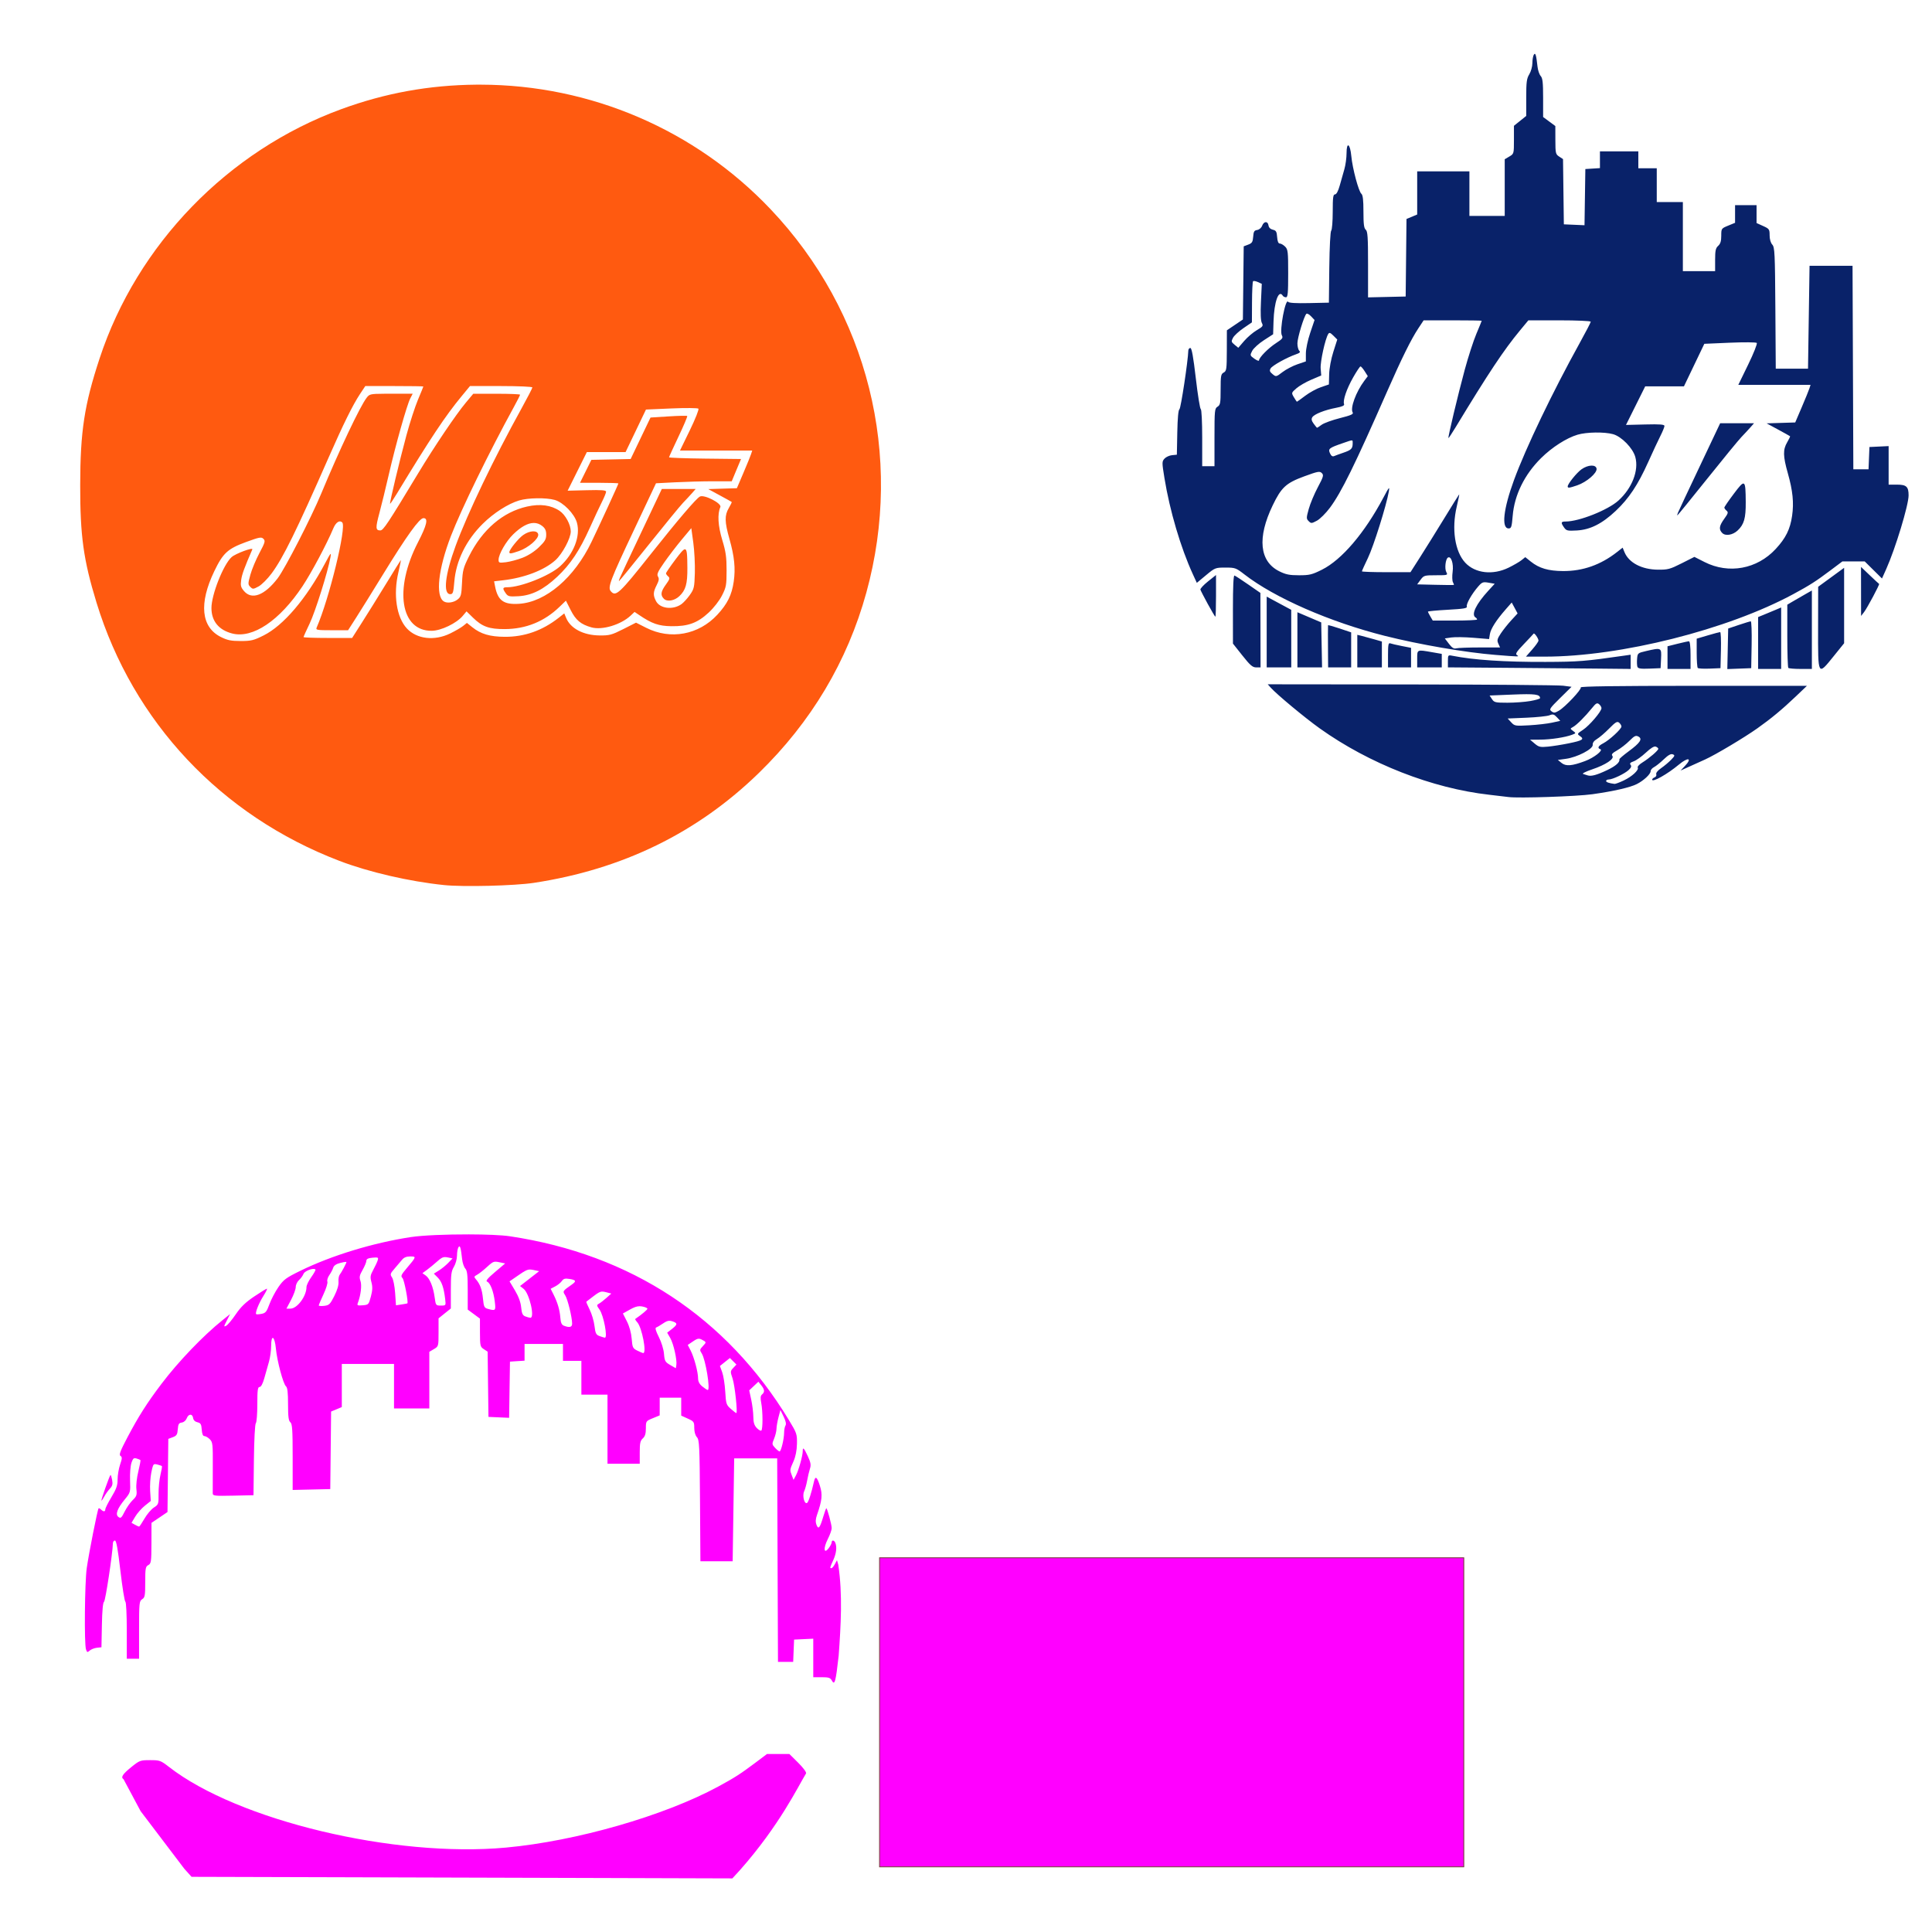
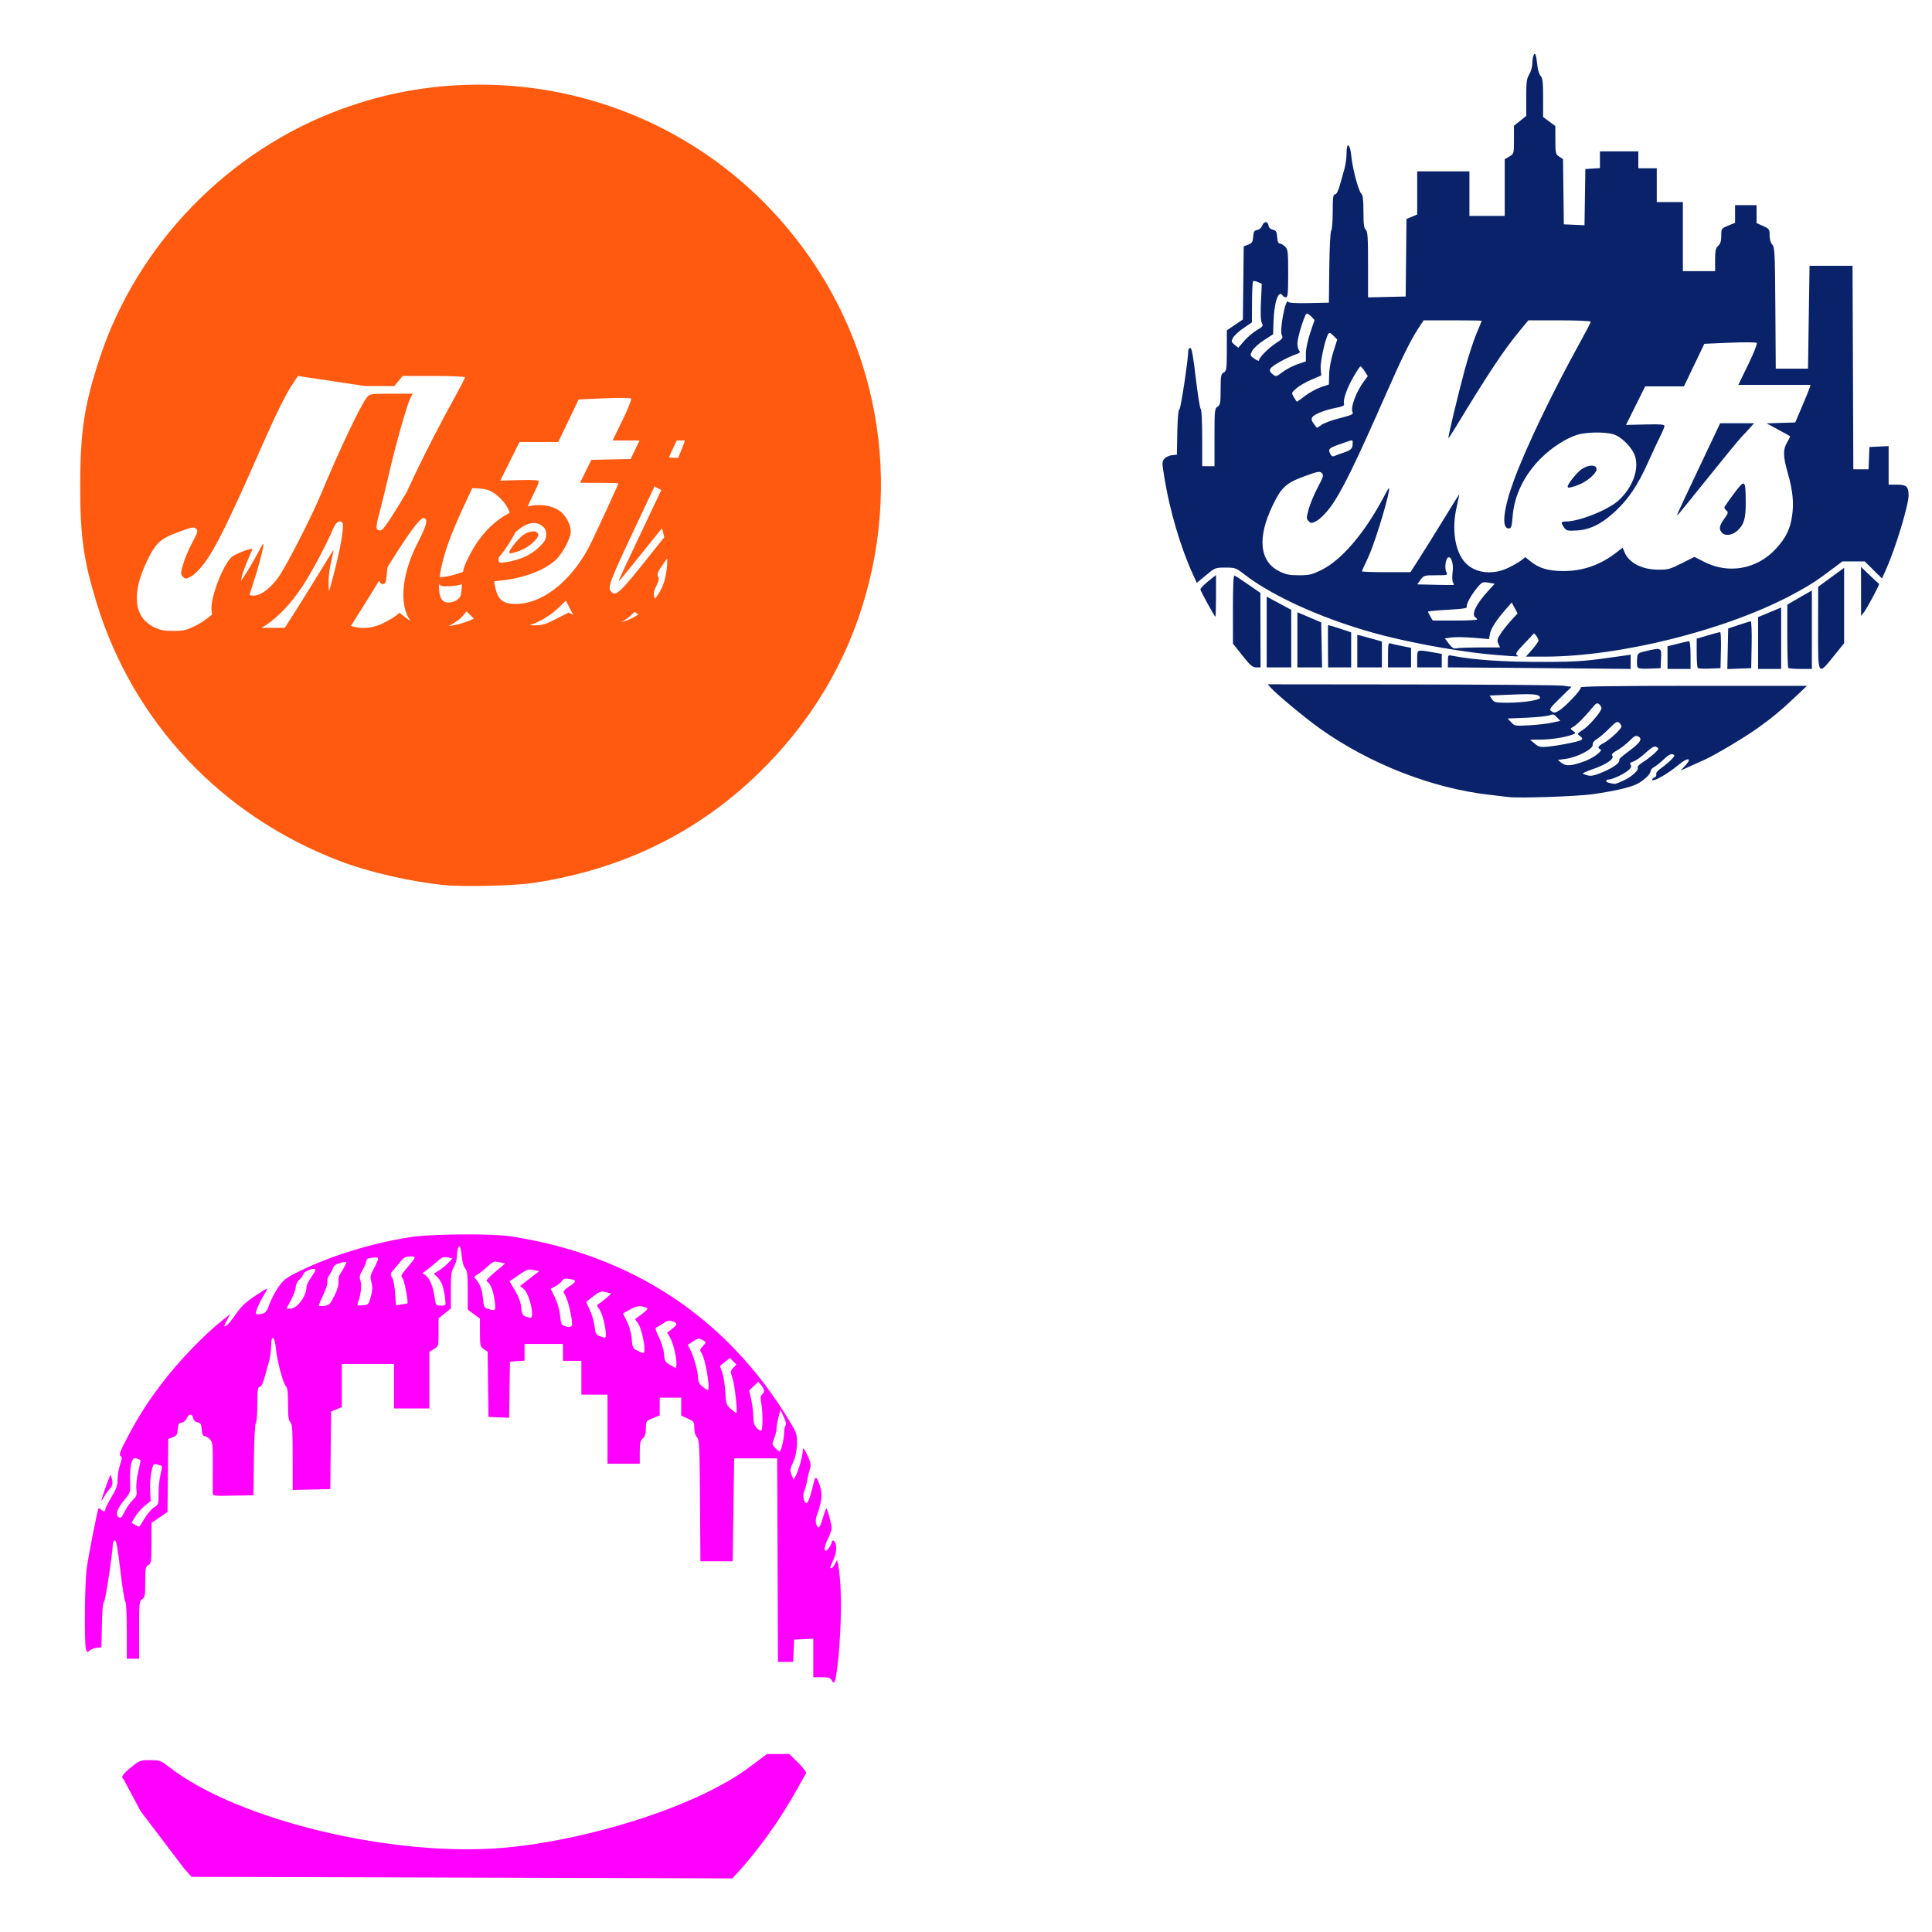
<svg xmlns="http://www.w3.org/2000/svg" xmlns:ns1="http://www.inkscape.org/namespaces/inkscape" xmlns:ns2="http://sodipodi.sourceforge.net/DTD/sodipodi-0.dtd" width="1080" height="1080" id="svg2" version="1.1" ns1:version="0.47 r22583" ns2:docname="New document 1">
  <defs id="defs4">
    <ns1:perspective ns2:type="inkscape:persp3d" ns1:vp_x="0 : 526.18109 : 1" ns1:vp_y="0 : 1000 : 0" ns1:vp_z="744.09448 : 526.18109 : 1" ns1:persp3d-origin="372.04724 : 350.78739 : 1" id="perspective10" />
    <ns1:perspective id="perspective2820" ns1:persp3d-origin="0.5 : 0.33333333 : 1" ns1:vp_z="1 : 0.5 : 1" ns1:vp_y="0 : 1000 : 0" ns1:vp_x="0 : 0.5 : 1" ns2:type="inkscape:persp3d" />
  </defs>
  <ns2:namedview id="base" pagecolor="#ffffff" bordercolor="#666666" borderopacity="1.0" ns1:pageopacity="0.0" ns1:pageshadow="2" ns1:zoom="0.32081697" ns1:cx="647.17148" ns1:cy="497.6748" ns1:document-units="in" ns1:current-layer="layer1" showgrid="false" units="in" ns1:showpageshadow="false" borderlayer="false" ns1:window-width="1280" ns1:window-height="747" ns1:window-x="-4" ns1:window-y="-4" ns1:window-maximized="1" />
  <g ns1:label="Layer 1" ns1:groupmode="layer" id="layer1" transform="translate(0,27.64)">
-     <rect style="color:#000000;fill:#ff00ff;fill-opacity:1;fill-rule:nonzero;stroke:#734033;stroke-width:0.453;stroke-linecap:butt;stroke-linejoin:miter;stroke-miterlimit:4;stroke-opacity:1;stroke-dasharray:none;stroke-dashoffset:0;marker:none;visibility:visible;display:inline;overflow:visible;enable-background:accumulate" id="rect3161" width="326.594" height="172.785" x="491.671" y="843.16" />
-     <path style="fill:#ff5a10;fill-opacity:1" d="M 266.289,19.687 C 239.921,19.912 215.334,24.375 190.728,33.394 127.437,56.594 76.659,108.976 55.678,172.72 c -8.543,25.958 -10.804,40.766 -10.847,70.817 -0.041,28.437 1.814,41.795 9.119,65.677 20.412,66.725 69.647,119.087 135.758,144.367 16.518,6.316 39.01,11.513 58.526,13.538 10.738,1.114 39.397,0.403 50.228,-1.246 49.514,-7.541 91.309,-27.936 125.661,-61.344 29.357,-28.55 49.596,-62.492 60.168,-100.894 C 505.337,227.197 485.192,146.646 430.694,89.244 388.611,44.918 330.147,19.798 268.838,19.687 c -0.854,-0.001 -1.698,-0.007 -2.549,0 z m -62.094,168.483 16.228,0 c 8.925,0 16.228,0.108 16.228,0.241 0,0.132 -1.343,3.436 -2.988,7.335 -1.644,3.899 -4.572,12.922 -6.5,20.051 -3.801,14.061 -9.478,37.833 -9.119,38.191 0.122,0.122 1.915,-2.571 3.979,-5.976 18.477,-30.476 26.959,-43.221 36.039,-54.193 l 4.659,-5.65 17.446,0 c 9.615,0 17.432,0.343 17.432,0.765 0,0.42 -2.744,5.739 -6.103,11.81 -15.259,27.575 -30.183,58.695 -36.789,76.708 -5.94,16.198 -7.15,27.047 -3.002,27.047 1.485,0 1.752,-0.816 2.266,-7.009 0.97,-11.693 6.573,-23.097 15.888,-32.329 6.075,-6.02 14.2,-11.222 20.377,-13.056 5.02,-1.491 14.969,-1.638 19.811,-0.297 4.794,1.327 11.105,7.784 12.476,12.773 2.058,7.492 -1.811,17.446 -9.459,24.356 -5.876,5.309 -21.975,11.697 -29.468,11.697 -2.674,0 -2.833,0.577 -0.906,3.328 1.273,1.818 1.916,1.979 7.109,1.685 7.509,-0.424 14.097,-3.735 21.737,-10.918 7.367,-6.927 12.459,-14.582 18.196,-27.358 2.491,-5.547 5.562,-12.108 6.811,-14.571 1.249,-2.463 2.266,-4.973 2.266,-5.579 0,-0.852 -2.432,-1.04 -10.748,-0.836 l -10.748,0.269 5.367,-10.79 5.367,-10.776 10.833,0 10.819,0 5.707,-11.895 5.693,-11.895 14.288,-0.623 c 7.858,-0.339 14.62,-0.277 15.024,0.127 0.408,0.408 -1.72,5.779 -4.786,12.079 l -5.523,11.343 20.193,0 20.193,0 -0.623,1.94 c -0.337,1.061 -2.258,5.784 -4.277,10.507 l -3.668,8.596 -8.001,0.241 -7.987,0.255 6.415,3.484 c 3.534,1.914 6.547,3.578 6.684,3.71 0.137,0.132 -0.601,1.671 -1.628,3.413 -2.409,4.083 -2.337,7.715 0.354,17.219 2.788,9.849 3.465,16.535 2.407,23.861 -1.085,7.514 -3.523,12.446 -9.162,18.536 -10.431,11.267 -26.224,14.17 -39.777,7.307 l -5.678,-2.875 -7.137,3.611 c -6.492,3.276 -7.716,3.601 -13.311,3.54 -8.956,-0.097 -16.165,-3.882 -18.593,-9.743 l -1.076,-2.577 -3.115,2.45 c -9.112,7.167 -19.122,10.695 -30.162,10.635 -8.247,-0.045 -13.389,-1.56 -18.083,-5.324 l -3.059,-2.45 -2.096,1.685 c -1.151,0.926 -4.403,2.82 -7.236,4.206 -8.803,4.305 -18.666,3.173 -24.215,-2.775 -5.809,-6.228 -7.72,-18.926 -4.744,-31.437 0.931,-3.911 1.518,-6.956 1.317,-6.755 -0.201,0.201 -3.99,6.3 -8.426,13.552 -4.436,7.251 -10.481,16.949 -13.424,21.552 l -5.339,8.383 -13.58,0 c -7.466,0 -13.58,-0.218 -13.58,-0.481 0,-0.264 1.522,-3.652 3.384,-7.519 3.152,-6.547 10.297,-29.271 11.654,-37.072 0.533,-3.066 0.213,-2.705 -3.045,3.427 -10.483,19.73 -23.244,34.701 -34.297,40.23 -5.564,2.784 -6.986,3.13 -12.844,3.13 -5.367,0 -7.398,-0.42 -11.045,-2.237 -11.077,-5.52 -12.398,-18.729 -3.682,-36.832 4.859,-10.092 7.461,-12.492 17.63,-16.228 7.616,-2.798 8.668,-2.986 9.827,-1.827 1.16,1.16 0.915,2.008 -2.252,7.958 -1.951,3.666 -4.218,9.095 -5.041,12.065 -1.403,5.061 -1.397,5.499 -0.043,6.854 1.355,1.355 1.644,1.333 4.602,-0.255 1.736,-0.931 5.012,-4.21 7.293,-7.279 6.411,-8.628 13.79,-23.623 32.074,-65.238 7.956,-18.109 13.307,-28.947 17.304,-34.991 l 2.988,-4.503 z m 10.592,4.291 c -7.99,0.034 -8.295,0.296 -9.799,2.209 -3.613,4.593 -15.448,29.563 -25.418,53.598 -5.554,13.39 -20.276,42.019 -24.328,47.325 -7.294,9.551 -14.43,12.295 -18.805,7.208 -1.811,-2.105 -2.053,-3.048 -1.614,-6.245 0.429,-3.134 1.816,-6.93 6.231,-17.078 0.598,-1.375 -9.421,2.348 -11.583,4.305 -4.631,4.191 -11.314,21.117 -11.272,28.562 0.041,7.238 4.102,12.196 11.569,14.132 11.466,2.973 26.534,-7.139 39.338,-26.424 5.022,-7.564 13.602,-23.67 17.191,-32.272 1.442,-3.456 3.539,-4.859 5.027,-3.37 2.504,2.504 -7.256,42.581 -14.302,58.752 -0.6,1.377 0.109,1.501 8.454,1.501 l 9.105,0 4.531,-7.08 c 2.494,-3.895 9.293,-14.826 15.109,-24.3 13.131,-21.385 20.242,-31.281 22.487,-31.281 2.83,0 1.968,3.767 -3.087,13.566 -13.484,26.135 -9.763,49.66 7.803,49.406 5.2,-0.075 13.776,-4.206 17.219,-8.298 l 2.152,-2.563 3.597,3.526 c 5.139,5.031 9.024,6.423 17.757,6.386 11.863,-0.05 22.131,-4.225 30.615,-12.433 l 3.583,-3.455 2.676,5.282 c 2.846,5.639 5.667,7.992 11.626,9.658 5.984,1.673 16.499,-1.499 21.921,-6.613 l 2.152,-2.039 2.563,1.728 c 7.126,4.835 10.925,6.157 17.984,6.259 9.357,0.135 14.605,-1.775 20.887,-7.604 2.865,-2.658 5.953,-6.628 7.448,-9.573 2.354,-4.633 2.559,-5.749 2.563,-14.047 0.005,-7.437 -0.422,-10.403 -2.421,-16.993 -2.392,-7.886 -2.777,-14.59 -1.062,-18.366 0.934,-2.056 -9.025,-7.184 -11.442,-5.891 -2.099,1.123 -12.302,13.073 -27.16,31.805 -18.031,22.731 -19.872,24.449 -22.699,21.043 -1.75,-2.109 -0.204,-6.168 12.971,-34.085 l 12.348,-26.183 10.734,-0.552 c 5.902,-0.306 15.432,-0.565 21.17,-0.566 l 10.436,0 2.591,-6.231 2.606,-6.216 -20.122,-0.227 c -11.063,-0.127 -20.108,-0.455 -20.108,-0.722 0,-0.267 2.374,-5.481 5.282,-11.583 2.907,-6.103 5.101,-11.283 4.871,-11.513 -0.23,-0.23 -4.95,-0.125 -10.479,0.227 l -10.04,0.637 -5.551,11.583 -5.551,11.598 -10.989,0.241 -10.975,0.227 -3.172,6.415 -3.172,6.415 10.72,0 c 5.898,0 10.72,0.171 10.72,0.368 0,0.462 -10.192,22.641 -15.024,32.697 -9.625,20.028 -25.547,33.621 -40.499,34.58 -8.634,0.554 -11.904,-1.835 -13.424,-9.842 l -0.524,-2.733 4.914,-0.566 c 11.937,-1.351 23.176,-5.649 29.369,-11.244 3.901,-3.524 8.581,-12.293 8.581,-16.072 0,-3.779 -2.99,-9.303 -6.217,-11.484 -4.802,-3.246 -10.889,-4.058 -18.182,-2.436 -13.525,3.009 -25.01,12.836 -32.47,27.783 -3.206,6.423 -3.591,7.903 -3.922,14.826 -0.333,6.971 -0.581,7.852 -2.535,9.389 -2.187,1.72 -5.803,2.215 -7.661,1.034 -4.764,-3.029 -3.09,-18.245 4.036,-36.676 5.775,-14.936 21.36,-46.866 35.26,-72.219 1.844,-3.363 3.356,-6.359 3.356,-6.655 0,-0.296 -5.884,-0.531 -13.084,-0.524 l -13.099,0.014 -4.121,4.928 c -5.548,6.62 -17.598,24.481 -26.778,39.692 -16.808,27.851 -19.4,31.762 -21.043,31.762 -2.68,0 -2.764,-1.382 -0.538,-9.658 1.175,-4.369 3.562,-14.125 5.296,-21.68 3.751,-16.345 10.093,-38.82 11.98,-42.468 l 1.345,-2.606 -11.98,0 c -1.481,0 -2.781,-0.005 -3.923,0 z m 155.172,53.23 -8.638,18.239 c -10.39,21.92 -14.078,29.76 -14.939,31.762 -0.355,0.826 -0.509,1.501 -0.34,1.501 0.17,0 7.645,-9.163 16.61,-20.377 8.965,-11.214 17.596,-21.741 19.188,-23.393 1.592,-1.653 3.84,-4.068 4.985,-5.367 l 2.067,-2.365 -9.459,0 -9.473,0 z m -71.639,19.004 c 1.728,-0.019 3.313,0.532 4.744,1.657 1.698,1.335 2.266,2.559 2.266,4.885 0,2.575 -0.687,3.769 -4.078,7.038 -2.54,2.448 -6.032,4.676 -9.233,5.905 -2.83,1.087 -6.99,2.195 -9.233,2.464 -3.763,0.451 -4.078,0.348 -4.078,-1.374 0,-3.08 4.179,-10.338 8.185,-14.231 4.308,-4.187 8.128,-6.307 11.428,-6.344 z m 88.122,2.889 1.119,8.157 c 0.614,4.485 1.003,12.079 0.864,16.879 -0.235,8.117 -0.437,8.979 -2.832,12.362 -1.417,2.001 -3.535,4.317 -4.715,5.14 -4.786,3.336 -11.993,2.45 -14.161,-1.742 -1.709,-3.304 -1.641,-4.994 0.368,-8.935 1.288,-2.526 1.464,-3.621 0.736,-4.786 -0.775,-1.241 -0.161,-2.651 3.469,-7.859 2.431,-3.488 6.834,-9.232 9.785,-12.773 l 5.367,-6.443 z m -88.546,1.798 c -1.606,0.065 -3.623,0.77 -5.466,2.082 -2.67,1.901 -7.703,8.147 -7.703,9.558 0,1.019 0.841,0.919 5.324,-0.609 5.232,-1.783 11.163,-6.875 10.819,-9.289 -0.176,-1.231 -1.367,-1.806 -2.974,-1.742 z m 84.978,10.026 c -0.937,0.039 -2.536,2.063 -5.282,5.707 -2.92,3.876 -5.296,7.361 -5.296,7.746 0,0.385 0.548,1.16 1.232,1.728 1.063,0.882 0.876,1.544 -1.289,4.531 -2.88,3.976 -3.152,5.925 -1.105,7.972 1.798,1.798 5.87,1.117 8.581,-1.43 3.613,-3.394 4.596,-6.85 4.531,-15.888 -0.051,-7.198 -0.169,-10.415 -1.374,-10.366 z" id="path2920" />
+     <path style="fill:#ff5a10;fill-opacity:1" d="M 266.289,19.687 C 239.921,19.912 215.334,24.375 190.728,33.394 127.437,56.594 76.659,108.976 55.678,172.72 c -8.543,25.958 -10.804,40.766 -10.847,70.817 -0.041,28.437 1.814,41.795 9.119,65.677 20.412,66.725 69.647,119.087 135.758,144.367 16.518,6.316 39.01,11.513 58.526,13.538 10.738,1.114 39.397,0.403 50.228,-1.246 49.514,-7.541 91.309,-27.936 125.661,-61.344 29.357,-28.55 49.596,-62.492 60.168,-100.894 C 505.337,227.197 485.192,146.646 430.694,89.244 388.611,44.918 330.147,19.798 268.838,19.687 c -0.854,-0.001 -1.698,-0.007 -2.549,0 z m -62.094,168.483 16.228,0 l 4.659,-5.65 17.446,0 c 9.615,0 17.432,0.343 17.432,0.765 0,0.42 -2.744,5.739 -6.103,11.81 -15.259,27.575 -30.183,58.695 -36.789,76.708 -5.94,16.198 -7.15,27.047 -3.002,27.047 1.485,0 1.752,-0.816 2.266,-7.009 0.97,-11.693 6.573,-23.097 15.888,-32.329 6.075,-6.02 14.2,-11.222 20.377,-13.056 5.02,-1.491 14.969,-1.638 19.811,-0.297 4.794,1.327 11.105,7.784 12.476,12.773 2.058,7.492 -1.811,17.446 -9.459,24.356 -5.876,5.309 -21.975,11.697 -29.468,11.697 -2.674,0 -2.833,0.577 -0.906,3.328 1.273,1.818 1.916,1.979 7.109,1.685 7.509,-0.424 14.097,-3.735 21.737,-10.918 7.367,-6.927 12.459,-14.582 18.196,-27.358 2.491,-5.547 5.562,-12.108 6.811,-14.571 1.249,-2.463 2.266,-4.973 2.266,-5.579 0,-0.852 -2.432,-1.04 -10.748,-0.836 l -10.748,0.269 5.367,-10.79 5.367,-10.776 10.833,0 10.819,0 5.707,-11.895 5.693,-11.895 14.288,-0.623 c 7.858,-0.339 14.62,-0.277 15.024,0.127 0.408,0.408 -1.72,5.779 -4.786,12.079 l -5.523,11.343 20.193,0 20.193,0 -0.623,1.94 c -0.337,1.061 -2.258,5.784 -4.277,10.507 l -3.668,8.596 -8.001,0.241 -7.987,0.255 6.415,3.484 c 3.534,1.914 6.547,3.578 6.684,3.71 0.137,0.132 -0.601,1.671 -1.628,3.413 -2.409,4.083 -2.337,7.715 0.354,17.219 2.788,9.849 3.465,16.535 2.407,23.861 -1.085,7.514 -3.523,12.446 -9.162,18.536 -10.431,11.267 -26.224,14.17 -39.777,7.307 l -5.678,-2.875 -7.137,3.611 c -6.492,3.276 -7.716,3.601 -13.311,3.54 -8.956,-0.097 -16.165,-3.882 -18.593,-9.743 l -1.076,-2.577 -3.115,2.45 c -9.112,7.167 -19.122,10.695 -30.162,10.635 -8.247,-0.045 -13.389,-1.56 -18.083,-5.324 l -3.059,-2.45 -2.096,1.685 c -1.151,0.926 -4.403,2.82 -7.236,4.206 -8.803,4.305 -18.666,3.173 -24.215,-2.775 -5.809,-6.228 -7.72,-18.926 -4.744,-31.437 0.931,-3.911 1.518,-6.956 1.317,-6.755 -0.201,0.201 -3.99,6.3 -8.426,13.552 -4.436,7.251 -10.481,16.949 -13.424,21.552 l -5.339,8.383 -13.58,0 c -7.466,0 -13.58,-0.218 -13.58,-0.481 0,-0.264 1.522,-3.652 3.384,-7.519 3.152,-6.547 10.297,-29.271 11.654,-37.072 0.533,-3.066 0.213,-2.705 -3.045,3.427 -10.483,19.73 -23.244,34.701 -34.297,40.23 -5.564,2.784 -6.986,3.13 -12.844,3.13 -5.367,0 -7.398,-0.42 -11.045,-2.237 -11.077,-5.52 -12.398,-18.729 -3.682,-36.832 4.859,-10.092 7.461,-12.492 17.63,-16.228 7.616,-2.798 8.668,-2.986 9.827,-1.827 1.16,1.16 0.915,2.008 -2.252,7.958 -1.951,3.666 -4.218,9.095 -5.041,12.065 -1.403,5.061 -1.397,5.499 -0.043,6.854 1.355,1.355 1.644,1.333 4.602,-0.255 1.736,-0.931 5.012,-4.21 7.293,-7.279 6.411,-8.628 13.79,-23.623 32.074,-65.238 7.956,-18.109 13.307,-28.947 17.304,-34.991 l 2.988,-4.503 z m 10.592,4.291 c -7.99,0.034 -8.295,0.296 -9.799,2.209 -3.613,4.593 -15.448,29.563 -25.418,53.598 -5.554,13.39 -20.276,42.019 -24.328,47.325 -7.294,9.551 -14.43,12.295 -18.805,7.208 -1.811,-2.105 -2.053,-3.048 -1.614,-6.245 0.429,-3.134 1.816,-6.93 6.231,-17.078 0.598,-1.375 -9.421,2.348 -11.583,4.305 -4.631,4.191 -11.314,21.117 -11.272,28.562 0.041,7.238 4.102,12.196 11.569,14.132 11.466,2.973 26.534,-7.139 39.338,-26.424 5.022,-7.564 13.602,-23.67 17.191,-32.272 1.442,-3.456 3.539,-4.859 5.027,-3.37 2.504,2.504 -7.256,42.581 -14.302,58.752 -0.6,1.377 0.109,1.501 8.454,1.501 l 9.105,0 4.531,-7.08 c 2.494,-3.895 9.293,-14.826 15.109,-24.3 13.131,-21.385 20.242,-31.281 22.487,-31.281 2.83,0 1.968,3.767 -3.087,13.566 -13.484,26.135 -9.763,49.66 7.803,49.406 5.2,-0.075 13.776,-4.206 17.219,-8.298 l 2.152,-2.563 3.597,3.526 c 5.139,5.031 9.024,6.423 17.757,6.386 11.863,-0.05 22.131,-4.225 30.615,-12.433 l 3.583,-3.455 2.676,5.282 c 2.846,5.639 5.667,7.992 11.626,9.658 5.984,1.673 16.499,-1.499 21.921,-6.613 l 2.152,-2.039 2.563,1.728 c 7.126,4.835 10.925,6.157 17.984,6.259 9.357,0.135 14.605,-1.775 20.887,-7.604 2.865,-2.658 5.953,-6.628 7.448,-9.573 2.354,-4.633 2.559,-5.749 2.563,-14.047 0.005,-7.437 -0.422,-10.403 -2.421,-16.993 -2.392,-7.886 -2.777,-14.59 -1.062,-18.366 0.934,-2.056 -9.025,-7.184 -11.442,-5.891 -2.099,1.123 -12.302,13.073 -27.16,31.805 -18.031,22.731 -19.872,24.449 -22.699,21.043 -1.75,-2.109 -0.204,-6.168 12.971,-34.085 l 12.348,-26.183 10.734,-0.552 c 5.902,-0.306 15.432,-0.565 21.17,-0.566 l 10.436,0 2.591,-6.231 2.606,-6.216 -20.122,-0.227 c -11.063,-0.127 -20.108,-0.455 -20.108,-0.722 0,-0.267 2.374,-5.481 5.282,-11.583 2.907,-6.103 5.101,-11.283 4.871,-11.513 -0.23,-0.23 -4.95,-0.125 -10.479,0.227 l -10.04,0.637 -5.551,11.583 -5.551,11.598 -10.989,0.241 -10.975,0.227 -3.172,6.415 -3.172,6.415 10.72,0 c 5.898,0 10.72,0.171 10.72,0.368 0,0.462 -10.192,22.641 -15.024,32.697 -9.625,20.028 -25.547,33.621 -40.499,34.58 -8.634,0.554 -11.904,-1.835 -13.424,-9.842 l -0.524,-2.733 4.914,-0.566 c 11.937,-1.351 23.176,-5.649 29.369,-11.244 3.901,-3.524 8.581,-12.293 8.581,-16.072 0,-3.779 -2.99,-9.303 -6.217,-11.484 -4.802,-3.246 -10.889,-4.058 -18.182,-2.436 -13.525,3.009 -25.01,12.836 -32.47,27.783 -3.206,6.423 -3.591,7.903 -3.922,14.826 -0.333,6.971 -0.581,7.852 -2.535,9.389 -2.187,1.72 -5.803,2.215 -7.661,1.034 -4.764,-3.029 -3.09,-18.245 4.036,-36.676 5.775,-14.936 21.36,-46.866 35.26,-72.219 1.844,-3.363 3.356,-6.359 3.356,-6.655 0,-0.296 -5.884,-0.531 -13.084,-0.524 l -13.099,0.014 -4.121,4.928 c -5.548,6.62 -17.598,24.481 -26.778,39.692 -16.808,27.851 -19.4,31.762 -21.043,31.762 -2.68,0 -2.764,-1.382 -0.538,-9.658 1.175,-4.369 3.562,-14.125 5.296,-21.68 3.751,-16.345 10.093,-38.82 11.98,-42.468 l 1.345,-2.606 -11.98,0 c -1.481,0 -2.781,-0.005 -3.923,0 z m 155.172,53.23 -8.638,18.239 c -10.39,21.92 -14.078,29.76 -14.939,31.762 -0.355,0.826 -0.509,1.501 -0.34,1.501 0.17,0 7.645,-9.163 16.61,-20.377 8.965,-11.214 17.596,-21.741 19.188,-23.393 1.592,-1.653 3.84,-4.068 4.985,-5.367 l 2.067,-2.365 -9.459,0 -9.473,0 z m -71.639,19.004 c 1.728,-0.019 3.313,0.532 4.744,1.657 1.698,1.335 2.266,2.559 2.266,4.885 0,2.575 -0.687,3.769 -4.078,7.038 -2.54,2.448 -6.032,4.676 -9.233,5.905 -2.83,1.087 -6.99,2.195 -9.233,2.464 -3.763,0.451 -4.078,0.348 -4.078,-1.374 0,-3.08 4.179,-10.338 8.185,-14.231 4.308,-4.187 8.128,-6.307 11.428,-6.344 z m 88.122,2.889 1.119,8.157 c 0.614,4.485 1.003,12.079 0.864,16.879 -0.235,8.117 -0.437,8.979 -2.832,12.362 -1.417,2.001 -3.535,4.317 -4.715,5.14 -4.786,3.336 -11.993,2.45 -14.161,-1.742 -1.709,-3.304 -1.641,-4.994 0.368,-8.935 1.288,-2.526 1.464,-3.621 0.736,-4.786 -0.775,-1.241 -0.161,-2.651 3.469,-7.859 2.431,-3.488 6.834,-9.232 9.785,-12.773 l 5.367,-6.443 z m -88.546,1.798 c -1.606,0.065 -3.623,0.77 -5.466,2.082 -2.67,1.901 -7.703,8.147 -7.703,9.558 0,1.019 0.841,0.919 5.324,-0.609 5.232,-1.783 11.163,-6.875 10.819,-9.289 -0.176,-1.231 -1.367,-1.806 -2.974,-1.742 z m 84.978,10.026 c -0.937,0.039 -2.536,2.063 -5.282,5.707 -2.92,3.876 -5.296,7.361 -5.296,7.746 0,0.385 0.548,1.16 1.232,1.728 1.063,0.882 0.876,1.544 -1.289,4.531 -2.88,3.976 -3.152,5.925 -1.105,7.972 1.798,1.798 5.87,1.117 8.581,-1.43 3.613,-3.394 4.596,-6.85 4.531,-15.888 -0.051,-7.198 -0.169,-10.415 -1.374,-10.366 z" id="path2920" />
    <path id="path2834" style="fill:#ff00ff" d="m 428.761,952.855 -6.599,4.956 c -8.224,6.175 -11.564,8.326 -20.759,13.297 -30.252,16.354 -79.196,30.418 -118.482,34.056 -62.405,5.779 -149.902,-15.142 -188.393,-45.031 -4.735,-3.677 -5.213,-3.842 -10.649,-3.838 -5.496,0.005 -5.868,0.139 -10.635,4.007 -4.714,3.826 -5.843,5.626 -4.177,6.655 l 9.544,17.857 24.427,32.201 4.05,4.503 81.268,0.227 c 44.696,0.123 112.714,0.323 151.15,0.439 l 69.883,0.212 4.149,-4.517 c 22.297,-25.177 32.603,-46.916 37.058,-54.178 0.259,-0.675 -1.629,-3.216 -4.447,-6.004 l -4.885,-4.843 -6.245,0 -6.259,0 z M 61.789,796.847 c -0.013,0 -0.017,0.017 -0.028,0.028 -0.623,0.623 -5.459,14.331 -5.055,14.331 0.219,0 0.962,-1.066 1.643,-2.365 0.68,-1.298 2.053,-3.226 3.059,-4.291 1.458,-1.545 1.715,-2.546 1.26,-4.97 -0.294,-1.567 -0.679,-2.747 -0.878,-2.733 z m 24.824,-6.032 c 0.336,-0.012 0.753,0.074 1.303,0.212 1.256,0.315 2.419,0.72 2.591,0.892 0.172,0.172 -0.192,2.353 -0.807,4.857 -0.615,2.504 -1.093,7.259 -1.062,10.564 0.054,5.815 -0.025,6.074 -2.62,7.746 -1.476,0.951 -3.837,3.731 -5.254,6.188 -1.417,2.457 -2.78,4.476 -3.016,4.475 -0.236,0 -1.276,-0.48 -2.322,-1.062 l -1.912,-1.062 2.053,-3.427 c 1.126,-1.888 3.546,-4.642 5.381,-6.117 l 3.342,-2.676 -0.354,-5.537 c -0.194,-3.042 0.102,-7.748 0.666,-10.465 0.741,-3.568 1.003,-4.553 2.011,-4.588 z m -11.272,-3.314 c 0.275,-0.01 0.601,0.05 0.991,0.17 1.02,0.313 1.992,0.695 2.167,0.85 0.174,0.155 -0.353,3.029 -1.175,6.386 -0.853,3.482 -1.318,7.713 -1.076,9.856 0.372,3.299 0.131,4.053 -2.039,6.132 -1.359,1.302 -3.398,4.197 -4.517,6.443 -1.771,3.554 -2.213,3.949 -3.469,3.03 -1.898,-1.388 -0.709,-4.654 3.611,-9.927 3.085,-3.765 3.124,-3.931 2.875,-10.521 -0.14,-3.683 0.195,-8.074 0.75,-9.757 0.638,-1.934 1.058,-2.634 1.883,-2.662 z m 360.912,-26.948 1.812,3.724 c 1.188,2.445 1.537,4.148 1.034,4.942 -0.422,0.666 -0.771,2.488 -0.779,4.05 -0.016,3.485 -1.705,10.465 -2.535,10.465 -0.334,0 -1.457,-0.895 -2.492,-1.997 -1.786,-1.901 -1.817,-2.167 -0.581,-5.126 0.717,-1.716 1.324,-4.195 1.345,-5.508 0.021,-1.314 0.526,-4.226 1.119,-6.471 l 1.076,-4.078 z m -12.32,-15.803 1.614,1.997 c 1.909,2.357 2.034,3.803 0.439,5.126 -0.873,0.725 -0.993,1.901 -0.467,4.616 0.938,4.845 0.964,15.007 0.042,15.577 -0.404,0.249 -1.564,-0.423 -2.577,-1.501 -1.357,-1.445 -1.847,-3.08 -1.869,-6.202 -0.016,-2.33 -0.539,-6.602 -1.161,-9.502 l -1.133,-5.282 2.549,-2.407 2.563,-2.421 0,0 z m -15.916,-13.254 1.827,1.827 1.827,1.827 -1.77,1.883 c -1.697,1.806 -1.71,2.037 -0.397,5.905 1.259,3.709 2.942,19.343 2.082,19.343 -0.207,0 -1.583,-1.066 -3.059,-2.365 -2.521,-2.218 -2.712,-2.801 -3.115,-9.658 -0.236,-4.013 -0.999,-8.877 -1.699,-10.805 l -1.274,-3.498 2.79,-2.237 2.79,-2.223 z m -17.375,-10.79 c 0.502,0 0.985,0.162 1.572,0.467 2.772,1.441 2.78,1.446 0.68,3.682 -1.794,1.909 -1.84,2.214 -0.623,4.078 2.14,3.28 4.968,20.508 3.356,20.434 -0.368,-0.017 -1.732,-0.905 -3.03,-1.968 -1.622,-1.328 -2.365,-2.732 -2.365,-4.503 0,-3.494 -2.202,-11.768 -4.163,-15.591 l -1.614,-3.115 2.945,-1.997 c 1.524,-1.034 2.406,-1.49 3.243,-1.487 z m -16.61,-10.026 c 0.578,-0.032 1.161,0.08 1.855,0.312 2.99,0.997 2.94,1.757 -0.297,4.291 l -2.634,2.053 1.699,2.945 c 1.851,3.183 3.903,12.252 3.427,15.152 l -0.297,1.784 -3.13,-1.813 c -2.849,-1.661 -3.148,-2.233 -3.483,-6.273 -0.213,-2.569 -1.435,-6.515 -2.889,-9.389 -1.738,-3.436 -2.181,-5.084 -1.459,-5.324 0.574,-0.191 2.314,-1.217 3.88,-2.28 1.412,-0.958 2.364,-1.405 3.328,-1.459 z m -16.568,-8.128 c 0.508,-0.007 1.026,0.039 1.572,0.142 1.579,0.296 2.875,0.865 2.875,1.26 0,0.567 -2.947,3.04 -6.797,5.707 -0.194,0.134 0.319,0.969 1.133,1.869 2.618,2.893 5.397,17.384 3.299,17.205 -0.354,-0.03 -1.853,-0.652 -3.328,-1.388 -2.477,-1.235 -2.71,-1.737 -3.101,-6.613 -0.264,-3.287 -1.265,-6.943 -2.662,-9.7 l -2.252,-4.432 3.979,-2.223 c 2.269,-1.268 3.757,-1.807 5.282,-1.827 z m -20.816,-8.185 c 0.597,-0.008 1.246,0.109 2.082,0.326 l 2.988,0.779 -2.691,2.407 c -1.48,1.322 -3.357,2.769 -4.177,3.229 -1.396,0.781 -1.383,0.995 0.283,3.314 2.323,3.233 4.71,15.903 2.959,15.718 -0.354,-0.037 -1.67,-0.435 -2.917,-0.892 -1.971,-0.722 -2.339,-1.479 -2.861,-5.735 -0.33,-2.693 -1.553,-6.783 -2.705,-9.091 -1.151,-2.308 -1.986,-4.285 -1.855,-4.404 0.131,-0.118 1.991,-1.542 4.121,-3.158 2.382,-1.807 3.458,-2.474 4.772,-2.492 z m -20.349,-7.25 c 0.149,-0.008 0.312,-0.005 0.481,0 0.452,0.015 0.981,0.081 1.614,0.184 3.653,0.593 3.922,1.268 1.232,3.158 -5.18,3.64 -5.193,3.663 -3.696,5.947 1.378,2.103 3.866,12.24 3.894,15.86 0.015,2.027 -1.483,2.4 -4.645,1.161 -1.211,-0.474 -1.725,-1.664 -1.94,-4.446 -0.34,-4.385 -1.544,-8.465 -3.823,-12.999 l -1.6,-3.186 2.521,-1.317 c 1.391,-0.719 3.072,-2.071 3.724,-3.002 0.624,-0.891 1.195,-1.301 2.237,-1.359 z m -19.952,-5.084 c 0.553,0.007 1.141,0.106 1.855,0.255 l 3.186,0.666 -5.338,4.149 -5.339,4.149 1.997,1.572 c 3.238,2.547 6.419,16.307 3.738,16.171 -0.59,-0.03 -1.89,-0.39 -2.889,-0.793 -1.416,-0.572 -1.9,-1.678 -2.223,-5.041 -0.275,-2.86 -1.438,-6.031 -3.455,-9.417 l -3.045,-5.098 5.098,-3.512 c 3.423,-2.362 4.755,-3.123 6.415,-3.101 z m -121.328,-0.34 c 0.125,-0.007 0.24,-0.005 0.354,0 0.42,0.015 0.764,0.113 0.963,0.312 0.24,0.24 -0.798,2.137 -2.294,4.22 -1.496,2.083 -2.719,4.607 -2.719,5.608 0,5.105 -5.182,12.065 -8.992,12.065 l -2.223,0 2.606,-4.928 c 1.431,-2.715 2.605,-5.94 2.606,-7.165 0,-1.225 0.814,-2.966 1.813,-3.866 0.998,-0.899 2.125,-2.445 2.506,-3.441 0.494,-1.291 3.507,-2.686 5.381,-2.804 z m 18.366,-3.923 c 0.173,0 0.269,0.033 0.269,0.085 0,0.639 -2.743,5.794 -3.738,7.038 -0.515,0.643 -0.827,2.443 -0.694,3.993 0.156,1.815 -0.678,4.645 -2.351,7.958 -2.338,4.631 -2.897,5.175 -5.636,5.494 -1.673,0.195 -3.045,0.098 -3.045,-0.227 0,-0.324 1.198,-3.158 2.662,-6.287 1.464,-3.129 2.438,-6.294 2.152,-7.038 -0.286,-0.744 0.206,-2.384 1.09,-3.639 0.884,-1.256 1.854,-3.112 2.167,-4.121 0.381,-1.228 1.697,-2.111 3.979,-2.691 1.405,-0.357 2.625,-0.571 3.144,-0.566 z m 83.845,-0.113 c 0.527,0.021 1.127,0.14 1.883,0.297 l 3.271,0.68 -5.693,4.829 c -4.078,3.459 -5.338,4.971 -4.418,5.324 1.788,0.686 3.652,5.511 4.319,11.187 0.604,5.139 0.492,5.256 -3.965,4.022 -1.901,-0.527 -2.209,-1.176 -2.648,-5.707 -0.494,-5.092 -1.603,-8.118 -3.979,-10.847 -1.11,-1.275 -1.034,-1.554 0.666,-2.464 1.052,-0.563 3.554,-2.521 5.551,-4.361 2.519,-2.322 3.433,-3.024 5.013,-2.96 z m -67.164,-2.365 c 1.367,-0.014 1.441,0.361 1.09,1.543 -0.284,0.957 -1.402,3.343 -2.478,5.31 -1.701,3.111 -1.839,4.033 -1.048,6.995 0.694,2.6 0.625,4.484 -0.312,8.001 -1.194,4.484 -1.317,4.619 -4.56,4.885 -2.918,0.239 -3.257,0.077 -2.733,-1.289 1.651,-4.302 2.32,-9.876 1.473,-12.306 -0.745,-2.136 -0.549,-3.138 1.204,-6.202 1.149,-2.01 2.09,-4.293 2.096,-5.069 0.007,-1.018 0.968,-1.506 3.441,-1.742 0.777,-0.074 1.371,-0.123 1.827,-0.127 z M 248.737,675.08 c 0.452,-0.006 0.929,0.055 1.501,0.17 l 2.733,0.552 -2.407,2.521 c -1.325,1.385 -3.675,3.303 -5.225,4.262 l -2.818,1.742 2.167,2.181 c 2.228,2.228 3.402,5.601 4.163,12.022 0.432,3.645 0.432,3.653 -2.407,3.653 -2.779,0 -2.857,-0.097 -3.455,-4.503 -0.802,-5.91 -2.742,-10.683 -5.013,-12.306 l -1.841,-1.303 2.577,-1.883 c 1.416,-1.038 3.982,-3.152 5.693,-4.687 1.953,-1.753 2.978,-2.402 4.333,-2.421 z m -19.428,-0.368 c 3.537,0 3.5,0.135 -1.883,6.5 -3.235,3.825 -3.529,4.5 -2.421,5.608 0.981,0.981 3.406,13.665 2.705,14.146 -0.087,0.06 -1.551,0.332 -3.257,0.595 l -3.101,0.481 -0.467,-6.84 c -0.263,-3.833 -1.019,-7.662 -1.728,-8.723 -1.169,-1.751 -1.071,-2.13 1.416,-4.985 1.478,-1.697 3.37,-3.91 4.192,-4.928 1.026,-1.271 2.442,-1.855 4.546,-1.855 z m 32.598,-12.32 c -12.267,-0.023 -25.551,0.495 -32.201,1.501 -21.04,3.184 -44.345,10.291 -61.811,18.848 -8.067,3.952 -9.354,4.907 -12.249,9.091 -1.779,2.572 -4.046,6.882 -5.027,9.573 -1.537,4.215 -2.137,4.956 -4.404,5.409 -1.447,0.289 -2.808,0.363 -3.016,0.156 -0.682,-0.682 1.511,-6.167 4.092,-10.238 1.393,-2.197 2.255,-3.993 1.912,-3.993 -0.344,-1.3e-4 -3.566,1.984 -7.151,4.404 -4.841,3.268 -7.474,5.823 -10.266,9.941 -2.068,3.049 -4.475,5.924 -5.339,6.386 -1.42,0.76 -1.391,0.49 0.312,-2.846 l 1.883,-3.696 -4.192,3.37 c -10.889,8.725 -24.758,23.192 -34.198,35.671 -8.08,10.681 -12.773,18.045 -18.989,29.836 -4.064,7.71 -4.854,9.821 -3.908,10.422 1,0.635 0.954,1.406 -0.227,4.871 -0.77,2.261 -1.388,5.996 -1.388,8.298 0,3.363 -0.683,5.296 -3.441,9.87 -1.889,3.131 -3.427,6.205 -3.427,6.825 0,1.401 -1.054,1.452 -2.393,0.113 -0.559,-0.559 -1.178,-0.856 -1.374,-0.651 -0.578,0.604 -5.505,25.514 -6.613,33.433 -1.13,8.077 -1.45,42.198 -0.425,45.342 0.584,1.792 0.802,1.871 2.082,0.722 0.784,-0.703 2.577,-1.414 3.993,-1.572 l 2.577,-0.283 0.241,-12.419 c 0.155,-8.055 0.574,-12.625 1.204,-13.014 0.782,-0.483 4.798,-26.989 4.956,-32.725 0.023,-0.826 0.532,-1.515 1.133,-1.515 0.781,0 1.648,4.848 3.059,16.964 1.086,9.325 2.337,17.076 2.775,17.233 0.451,0.162 0.793,7.155 0.793,16.101 l 0,15.803 3.441,0 3.427,0 0,-16.101 c 0,-15.175 0.11,-16.166 1.728,-17.177 1.53,-0.956 1.713,-1.998 1.713,-9.615 0,-7.669 0.173,-8.649 1.713,-9.473 1.581,-0.846 1.727,-1.814 1.756,-12.263 l 0.028,-11.343 4.475,-3.016 4.475,-3.03 0.227,-20.448 0.227,-20.448 2.521,-0.949 c 2.139,-0.807 2.558,-1.481 2.775,-4.432 0.212,-2.883 0.597,-3.52 2.237,-3.753 1.146,-0.162 2.303,-1.16 2.761,-2.365 0.989,-2.601 3.202,-2.715 3.568,-0.184 0.174,1.2 1.064,2.078 2.421,2.393 1.811,0.421 2.185,1.071 2.407,4.121 0.179,2.454 0.66,3.611 1.501,3.611 0.681,0 2.038,0.791 3.002,1.756 1.624,1.624 1.741,2.748 1.671,15.237 -0.042,7.416 -0.05,14.17 -0.028,15.01 0.035,1.398 1.004,1.508 11.413,1.289 l 11.371,-0.241 0.227,-19.712 c 0.134,-11.41 0.589,-20.074 1.076,-20.561 0.463,-0.463 0.836,-5.214 0.836,-10.55 0,-7.969 0.236,-9.7 1.274,-9.7 0.805,0 1.763,-1.797 2.648,-4.942 0.764,-2.715 1.926,-6.833 2.591,-9.162 0.666,-2.328 1.218,-6.328 1.218,-8.879 0,-6.7 1.997,-5.51 2.662,1.586 0.645,6.887 4.1,19.785 5.636,21.057 0.829,0.687 1.147,3.479 1.147,9.983 0,6.978 0.293,9.271 1.289,10.097 1.071,0.889 1.289,4.168 1.289,19.457 l 0,18.38 10.507,-0.241 10.521,-0.241 0.227,-21.68 0.227,-21.666 3.002,-1.246 2.988,-1.26 0,-12.065 0,-12.051 14.585,0 14.6,0 0,12.447 0,12.447 9.87,0 9.87,0 0,-15.832 0,-15.832 2.577,-1.529 c 2.562,-1.513 2.577,-1.56 2.577,-9.346 l 0,-7.831 3.427,-2.761 3.441,-2.761 0,-10.238 c 0,-8.723 0.254,-10.648 1.713,-13.042 0.945,-1.551 1.719,-4.351 1.728,-6.245 0.008,-1.889 0.375,-4.004 0.807,-4.687 0.883,-1.395 1.34,0.085 2.067,6.684 0.225,2.043 1.022,4.384 1.77,5.211 1.089,1.203 1.359,3.648 1.359,12.221 l 0,10.72 3.413,2.521 3.413,2.521 0.014,7.845 c 0.019,7.39 0.146,7.918 2.152,9.233 l 2.138,1.402 0.227,18.239 0.227,18.225 5.778,0.255 5.778,0.255 0.227,-15.704 0.241,-15.704 4.078,-0.269 4.078,-0.255 0,-4.673 0,-4.673 10.734,0 10.734,0 0,4.716 0,4.715 5.14,0 5.154,0 0,9.445 0,9.445 7.293,0 7.307,0 0,19.315 0,19.315 9.006,0 9.02,0 0,-6.301 c 0,-5.215 0.293,-6.574 1.714,-7.859 1.258,-1.138 1.713,-2.652 1.713,-5.636 0,-4.021 0.057,-4.084 3.866,-5.65 l 3.852,-1.586 0.014,-4.942 0,-4.942 6.004,0 6.018,0 0,5.013 0,4.999 3.639,1.657 c 3.44,1.555 3.653,1.845 3.653,5.197 0,2.172 0.576,4.203 1.487,5.211 1.356,1.5 1.523,4.744 1.728,35.501 l 0.227,33.858 9.006,0 9.02,0 0.425,-28.76 0.425,-28.76 12.022,0 12.022,0 0.212,56.869 0.227,56.883 4.248,0 4.248,0 0.255,-6.231 0.255,-6.217 5.367,-0.255 5.353,-0.255 0,10.762 0,10.776 4.701,0 c 3.929,0 4.847,0.302 5.678,1.855 1.579,2.95 2.185,0.743 3.823,-13.877 1.208,-16.792 2.285,-34.183 -0.227,-50.936 l -0.722,-2.45 -1.19,2.223 c -0.656,1.225 -1.505,2.237 -1.897,2.237 -0.98,0 -0.95,-0.171 0.977,-4.418 1.726,-3.803 2.159,-7.234 1.218,-9.686 -0.62,-1.615 -2.054,-1.809 -2.082,-0.283 -0.011,0.59 -0.752,2.037 -1.657,3.214 -2.734,3.558 -3.099,0.056 -0.524,-5.027 1.213,-2.393 2.209,-5.169 2.209,-6.174 0,-1.934 -2.479,-11.116 -3.002,-11.116 -0.169,0 -0.919,2.038 -1.657,4.517 -1.945,6.538 -2.771,7.55 -3.838,4.744 -0.62,-1.63 -0.538,-3.194 0.283,-5.551 2.849,-8.179 3.164,-11.356 1.628,-16.228 -1.627,-5.162 -2.578,-5.807 -3.356,-2.28 -1.327,6.019 -3.037,11.333 -3.809,11.81 -1.504,0.93 -2.784,-3.995 -1.671,-6.429 0.546,-1.194 1.305,-3.908 1.685,-6.032 0.38,-2.125 1.07,-5.079 1.544,-6.571 0.708,-2.233 0.505,-3.483 -1.161,-7.08 -2.133,-4.603 -2.863,-5.353 -2.832,-2.875 0.03,2.432 -2.283,10.736 -3.767,13.523 l -1.374,2.577 -0.935,-2.421 c -1.216,-3.17 -1.216,-3.149 0.892,-7.916 1.188,-2.685 1.865,-6.07 1.94,-9.799 0.11,-5.474 -0.084,-6.022 -4.56,-13.396 -34.791,-57.325 -88.19,-92.49 -155.866,-102.636 -4.701,-0.705 -13.626,-1.045 -23.167,-1.062 z" />
-     <path style="fill:#000000" d="" id="path2832" />
-     <path style="fill:#000000" d="" id="path2830" />
    <path style="fill:#092269;fill-opacity:1" d="m 843.3,417.914 c -1.417,-0.197 -6.245,-0.771 -10.731,-1.274 -31.937,-3.585 -67.141,-17.359 -94.818,-37.098 -8.299,-5.919 -24.126,-19.079 -27.433,-22.81 l -1.635,-1.845 80.186,0.085 c 44.102,0.047 82.31,0.361 84.907,0.698 l 4.722,0.613 -6.375,6.285 c -5.896,5.812 -6.257,6.371 -4.809,7.43 1.327,0.97 1.95,0.92 4.078,-0.33 3.599,-2.115 12.905,-12.017 12.265,-13.052 -0.363,-0.587 20.206,-0.872 62.947,-0.872 l 63.486,0 -6.133,5.848 c -7.65,7.295 -13.856,12.446 -21.585,17.915 -7.411,5.245 -23.414,14.787 -29.188,17.404 -2.361,1.07 -6.417,2.902 -9.014,4.072 l -4.722,2.126 2.361,-2.482 c 4.348,-4.571 1.932,-5.207 -3.279,-0.864 -6.446,5.372 -14.963,10.164 -14.963,8.419 0,-0.41 0.62,-0.983 1.377,-1.274 0.757,-0.291 1.169,-1.07 0.915,-1.731 -0.282,-0.735 0.796,-2.075 2.771,-3.443 1.778,-1.232 4.287,-3.341 5.577,-4.687 2.085,-2.176 2.179,-2.51 0.853,-3.019 -1.042,-0.4 -2.545,0.441 -4.989,2.792 -1.924,1.85 -4.367,3.809 -5.429,4.353 -1.062,0.544 -1.932,1.573 -1.932,2.287 0,1.655 -3.844,5.241 -7.726,7.208 -3.739,1.895 -12.938,3.998 -24.811,5.674 -8.69,1.226 -41.462,2.325 -46.871,1.571 z m 64.385,-9.268 c 4.659,-2.197 8.649,-5.909 7.811,-7.265 -0.288,-0.467 0.906,-1.733 2.654,-2.813 3.843,-2.375 8.851,-6.688 8.851,-7.623 0,-0.373 -0.629,-0.919 -1.397,-1.214 -0.934,-0.359 -2.789,0.766 -5.598,3.393 -2.31,2.161 -5.364,4.335 -6.786,4.83 -1.904,0.664 -2.355,1.179 -1.71,1.956 0.624,0.752 0.325,1.571 -1.046,2.858 -2.22,2.084 -8.948,5.297 -11.149,5.325 -0.826,0.011 -1.502,0.378 -1.502,0.818 0,0.692 1.621,1.259 4.722,1.651 0.472,0.06 2.79,-0.802 5.151,-1.916 z m -9.23,-5.812 c 4.791,-2.282 7.165,-4.385 6.785,-6.009 -0.072,-0.305 2.261,-2.316 5.184,-4.467 6.466,-4.76 7.909,-6.95 5.447,-8.267 -1.443,-0.772 -2.225,-0.398 -5.036,2.414 -1.831,1.83 -4.922,4.224 -6.87,5.319 -2.626,1.476 -3.313,2.265 -2.659,3.054 1.347,1.623 -3.686,5.008 -11.208,7.538 -3.534,1.189 -5.852,2.347 -5.151,2.573 0.701,0.227 1.855,0.596 2.563,0.82 2.018,0.64 5.136,-0.208 10.944,-2.974 z m -12.339,-5.058 c 4.964,-1.857 10.282,-6.018 8.466,-6.624 -1.791,-0.597 -1.189,-1.818 1.612,-3.266 3.447,-1.782 10.204,-8.005 10.204,-9.397 0,-0.59 -0.582,-1.556 -1.294,-2.147 -1.084,-0.9 -1.988,-0.368 -5.58,3.28 -2.357,2.395 -5.427,5.028 -6.823,5.852 -1.663,0.982 -2.477,2.108 -2.361,3.268 0.231,2.32 -8.611,6.921 -14.985,7.798 l -4.512,0.621 2.088,1.691 c 2.431,1.969 5.777,1.695 13.185,-1.076 z m -9.177,-9.887 c 7.747,-1.586 8.832,-2.274 6.338,-4.022 -1.773,-1.242 -1.746,-1.302 1.623,-3.531 3.636,-2.406 10.338,-10.261 10.338,-12.116 0,-0.608 -0.599,-1.603 -1.332,-2.211 -1.134,-0.941 -1.736,-0.605 -4.045,2.256 -3.74,4.634 -8.45,9.326 -10.505,10.465 -1.717,0.952 -1.717,0.952 0,2.225 1.686,1.25 1.676,1.289 -0.53,2.131 -3.811,1.456 -11.96,2.703 -17.87,2.735 l -5.637,0.031 2.575,2.173 c 2.29,1.932 3.116,2.121 7.456,1.705 2.684,-0.257 7.899,-1.086 11.589,-1.841 l 0,10e-5 z m -9.319,-11.562 4.576,-1.01 -1.881,-2.003 c -1.603,-1.706 -2.217,-1.869 -4.147,-1.099 -1.246,0.497 -7.015,1.103 -12.821,1.348 l -10.556,0.444 1.971,2.128 c 1.9,2.051 2.266,2.111 10.126,1.665 4.486,-0.255 10.215,-0.917 12.731,-1.473 z m -12.158,-12.086 c 2.99,-0.521 5.436,-1.246 5.436,-1.612 0,-2.145 -2.81,-2.515 -15.227,-2.005 l -12.971,0.532 1.321,2.015 c 1.215,1.855 1.905,2.015 8.663,2.015 4.038,0 9.789,-0.426 12.778,-0.947 z m -14.953,-18.583 -31.12,-0.236 0,-3.491 c 0,-3.35 0.095,-3.472 2.361,-3.022 12.065,2.4 29.251,3.541 52.152,3.463 18.557,-0.063 22.111,-0.345 43.997,-3.497 l 3.648,-0.525 0,3.976 0,3.976 -19.96,-0.204 c -10.978,-0.112 -33.963,-0.31 -51.079,-0.44 z m 74.832,-0.516 c -0.261,-0.679 -0.352,-2.698 -0.202,-4.485 0.266,-3.178 0.376,-3.274 4.993,-4.346 8.644,-2.008 8.705,-1.977 8.411,4.196 l -0.256,5.365 -6.236,0.252 c -4.805,0.195 -6.345,-0.031 -6.71,-0.983 z m 16.81,-5.175 0,-6.334 5.542,-1.392 c 3.048,-0.766 5.945,-1.392 6.439,-1.392 0.557,0 0.897,2.928 0.897,7.726 l 0,7.726 -6.439,0 -6.439,0 0,-6.334 z m 16.917,5.796 c -0.334,-0.333 -0.606,-4.156 -0.606,-8.494 l 0,-7.887 6.224,-1.845 c 3.423,-1.015 6.526,-1.843 6.895,-1.842 0.369,0.001 0.562,4.542 0.429,10.09 l -0.242,10.087 -6.047,0.249 c -3.326,0.137 -6.32,-0.024 -6.653,-0.358 z m 16.753,-10.722 0.24,-11.333 5.962,-2.01 c 3.279,-1.105 6.283,-2.01 6.676,-2.01 0.393,0 0.607,5.891 0.477,13.092 l -0.237,13.092 -6.678,0.251 -6.678,0.251 0.24,-11.333 z m 16.98,-3.241 0,-14.501 3.219,-1.311 c 1.771,-0.721 4.668,-1.927 6.439,-2.68 l 3.219,-1.369 0,17.181 0,17.181 -6.439,0 -6.439,0 0,-14.501 z m 16.883,13.929 c -0.315,-0.315 -0.572,-8.396 -0.572,-17.958 l 0,-17.386 2.79,-1.651 c 1.535,-0.908 4.625,-2.694 6.868,-3.969 l 4.078,-2.318 0,21.927 0,21.927 -6.295,0 c -3.462,0 -6.553,-0.258 -6.868,-0.572 z m 16.64,-22.392 0.043,-22.964 7.254,-5.302 7.254,-5.302 0,21.083 0,21.083 -5.795,7.183 c -8.98,11.132 -8.807,11.443 -8.757,-15.78 l 10e-5,0 z m -321.827,15.453 -5.274,-6.653 -0.01,-19.173 c -0.007,-12.842 0.283,-19.075 0.879,-18.876 0.489,0.163 3.947,2.416 7.684,5.008 l 6.795,4.711 0.042,20.818 0.042,20.818 -2.442,0 c -2.02,0 -3.354,-1.15 -7.716,-6.653 l 4.1e-4,0 z m 13.592,-13.13 0,-19.783 6.856,3.687 6.856,3.687 0.012,16.096 0.012,16.096 -6.868,0 -6.868,0 0,-19.783 4.5e-4,0 z m 17.169,4.366 0,-15.417 6.653,2.838 6.653,2.838 0.238,12.579 0.238,12.579 -6.891,0 -6.891,0 0,-15.417 z m 17.116,8.549 c -0.029,-3.777 -0.054,-8.993 -0.054,-11.589 0,-2.597 0.024,-4.888 0.054,-5.092 0.029,-0.204 2.951,0.604 6.492,1.795 l 6.439,2.165 0,9.795 0,9.795 -6.439,0 -6.439,0 -0.054,-6.868 z m 16.365,-2.239 0,-9.107 2.361,0.577 c 1.298,0.317 4.389,1.159 6.868,1.871 l 4.507,1.294 0,7.236 0,7.236 -6.868,0 -6.868,0 0,-9.107 z m 17.169,2.147 c 0,-5.61 0.233,-6.87 1.201,-6.499 0.66,0.253 3.558,0.924 6.439,1.491 l 5.238,1.03 0,5.468 0,5.468 -6.439,0 -6.439,0 0,-6.96 z m 16.311,2.238 c 0,-5.386 -0.263,-5.266 8.3,-3.775 l 5.436,0.947 0,3.775 0,3.775 -6.868,0 -6.868,0 0,-4.722 z m 43.782,-2.256 c -16.92,-1.369 -42.456,-5.765 -61.857,-10.648 -30.639,-7.712 -61.693,-21.295 -78.474,-34.326 -4.736,-3.677 -5.213,-3.85 -10.664,-3.85 -5.583,0 -5.818,0.092 -10.842,4.269 l -5.135,4.269 -2.255,-4.913 c -6.763,-14.729 -12.872,-35.415 -15.837,-53.624 -1.434,-8.806 -1.433,-9.297 0.015,-10.898 0.834,-0.922 2.732,-1.794 4.217,-1.938 l 2.7,-0.262 0.239,-12.412 c 0.155,-8.055 0.58,-12.623 1.209,-13.012 0.782,-0.483 4.791,-27.001 4.949,-32.737 0.023,-0.826 0.533,-1.502 1.134,-1.502 0.781,0 1.656,4.839 3.066,16.955 1.086,9.325 2.333,17.084 2.771,17.241 0.451,0.162 0.797,7.151 0.797,16.096 l 0,15.81 3.434,0 3.434,0 0,-16.105 c 0,-15.175 0.099,-16.166 1.717,-17.177 1.53,-0.956 1.717,-2.002 1.717,-9.62 0,-7.669 0.176,-8.642 1.717,-9.466 1.581,-0.846 1.719,-1.815 1.748,-12.263 l 0.031,-11.345 4.476,-3.024 4.476,-3.024 0.23,-20.45 0.23,-20.45 2.519,-0.951 c 2.139,-0.807 2.557,-1.475 2.774,-4.426 0.212,-2.883 0.593,-3.524 2.233,-3.756 1.146,-0.162 2.311,-1.156 2.769,-2.361 0.989,-2.601 3.198,-2.715 3.564,-0.184 0.174,1.2 1.063,2.08 2.42,2.395 1.811,0.421 2.187,1.063 2.41,4.113 0.179,2.454 0.661,3.614 1.502,3.614 0.681,0 2.011,0.773 2.955,1.717 1.569,1.569 1.717,2.862 1.717,15.023 0,11.013 -0.213,13.306 -1.237,13.306 -0.68,0 -1.476,-0.386 -1.768,-0.858 -2.307,-3.732 -4.851,3.328 -5.193,14.411 l -0.219,7.114 -5.187,3.353 c -2.853,1.844 -5.785,4.509 -6.516,5.923 -1.298,2.509 -1.268,2.614 1.24,4.4 1.413,1.006 2.569,1.43 2.569,0.943 0,-1.579 5.203,-6.867 9.49,-9.645 3.643,-2.361 4.06,-2.922 3.27,-4.399 -1.412,-2.638 2.07,-21.063 3.533,-18.696 0.387,0.626 4.305,0.861 11.675,0.7 l 11.093,-0.241 0.231,-19.719 c 0.134,-11.41 0.586,-20.073 1.073,-20.56 0.463,-0.463 0.842,-5.207 0.842,-10.543 0,-7.969 0.226,-9.701 1.264,-9.701 0.805,0 1.768,-1.791 2.652,-4.936 0.764,-2.715 1.933,-6.841 2.599,-9.17 0.666,-2.328 1.211,-6.32 1.211,-8.871 0,-6.7 1.998,-5.512 2.663,1.583 0.645,6.887 4.094,19.787 5.629,21.059 0.829,0.687 1.151,3.478 1.151,9.982 0,6.978 0.292,9.272 1.288,10.098 1.071,0.889 1.288,4.158 1.288,19.447 l 0,18.378 10.516,-0.241 10.516,-0.241 0.229,-21.671 0.229,-21.671 2.99,-1.249 2.99,-1.249 0,-12.062 0,-12.062 14.594,0 14.594,0 0,12.448 0,12.448 9.872,0 9.872,0 0,-15.833 0,-15.833 2.575,-1.521 c 2.562,-1.513 2.575,-1.562 2.575,-9.348 l 0,-7.827 3.434,-2.76 3.434,-2.76 0,-10.24 c 0,-8.723 0.254,-10.657 1.714,-13.051 0.945,-1.551 1.721,-4.35 1.73,-6.245 0.008,-1.889 0.37,-3.993 0.803,-4.677 0.883,-1.395 1.338,0.077 2.066,6.675 0.225,2.043 1.022,4.392 1.77,5.218 1.089,1.203 1.36,3.644 1.36,12.217 l 0,10.713 3.414,2.525 3.414,2.525 0.02,7.842 c 0.019,7.39 0.143,7.923 2.149,9.237 l 2.129,1.395 0.232,18.234 0.232,18.234 5.775,0.253 5.775,0.253 0.234,-15.706 0.234,-15.706 4.078,-0.262 4.078,-0.262 0,-4.675 0,-4.675 10.731,0 10.731,0 0,4.722 0,4.722 5.151,0 5.151,0 0,9.443 0,9.443 7.297,0 7.297,0 0,19.316 0,19.316 9.014,0 9.014,0 0,-6.306 c 0,-5.215 0.297,-6.574 1.717,-7.859 1.258,-1.138 1.717,-2.644 1.717,-5.628 0,-4.021 0.051,-4.095 3.86,-5.662 l 3.86,-1.587 0,-4.936 0,-4.936 6.009,0 6.009,0 0,5.004 0,5.004 3.648,1.649 c 3.44,1.555 3.648,1.853 3.648,5.205 0,2.172 0.581,4.199 1.492,5.207 1.356,1.5 1.513,4.748 1.717,35.505 l 0.224,33.853 9.014,0 9.014,0 0.429,-28.759 0.429,-28.759 12.019,0 12.019,0 0.221,56.874 0.221,56.874 4.249,0 4.249,0 0.252,-6.224 0.252,-6.224 5.365,-0.256 5.365,-0.256 0,10.772 0,10.772 4.691,0 c 5.245,0 6.469,1.139 6.469,6.024 0,5.441 -7.385,29.757 -12.498,41.149 l -2.376,5.293 -4.822,-4.771 -4.822,-4.771 -6.25,0 -6.25,0 -6.603,4.957 c -8.224,6.175 -11.572,8.317 -20.767,13.288 -36.875,19.934 -96.578,34.965 -138.931,34.977 l -10.589,0.002 3.507,-3.984 c 1.929,-2.191 3.507,-4.435 3.507,-4.986 0,-1.21 -2.317,-4.519 -2.72,-3.884 -0.157,0.247 -2.603,2.867 -5.436,5.823 -4.203,4.385 -4.914,5.524 -3.863,6.189 1.503,0.952 1.284,0.95 -12.019,-0.126 l -3.2e-4,-1.4e-4 z m -8.818,-4.171 11.356,-0.012 -0.968,-2.125 c -0.827,-1.816 -0.625,-2.644 1.394,-5.695 1.299,-1.964 3.942,-5.283 5.872,-7.377 l 3.509,-3.807 -1.644,-3.053 -1.644,-3.053 -3.296,3.756 c -5.31,6.051 -8.421,10.902 -8.905,13.889 l -0.452,2.787 -8.718,-0.714 c -4.795,-0.393 -10.362,-0.475 -12.37,-0.183 l -3.652,0.531 2.298,3.013 c 1.72,2.255 2.747,2.892 4.081,2.534 0.981,-0.263 6.893,-0.484 13.139,-0.49 l 0,-4e-5 z m -1.483,-15.628 c -2.2e-4,-0.326 -0.387,-0.832 -0.859,-1.124 -2.563,-1.584 0.241,-7.448 7.177,-15.011 l 3.532,-3.85 -3.423,-0.593 c -3.117,-0.54 -3.636,-0.35 -5.806,2.133 -3.578,4.094 -6.865,9.893 -6.357,11.216 0.358,0.933 -1.802,1.295 -10.643,1.784 -6.101,0.337 -11.092,0.809 -11.092,1.047 0,0.238 0.606,1.459 1.347,2.712 l 1.347,2.279 12.389,0 c 6.814,0 12.389,-0.267 12.389,-0.593 z m -13.498,-20.843 c -0.428,-0.765 -0.505,-3.401 -0.17,-5.859 0.619,-4.549 -0.872,-8.997 -2.647,-7.899 -1.332,0.823 -1.928,6.146 -0.902,8.062 0.945,1.766 0.814,1.807 -5.769,1.807 -6.474,0 -6.81,0.1 -8.62,2.548 l -1.884,2.548 10.093,0.242 c 5.551,0.133 10.225,0.174 10.386,0.092 0.161,-0.083 -0.057,-0.776 -0.485,-1.541 z m -73.194,-7.017 c 11.053,-5.529 23.811,-20.495 34.294,-40.224 3.258,-6.132 3.585,-6.5 3.051,-3.434 -1.358,7.802 -8.501,30.531 -11.653,37.078 -1.862,3.867 -3.385,7.248 -3.385,7.512 0,0.264 6.109,0.48 13.575,0.48 l 13.575,0 5.352,-8.37 c 2.944,-4.604 8.981,-14.303 13.417,-21.555 4.436,-7.251 8.229,-13.349 8.43,-13.55 0.201,-0.201 -0.396,2.835 -1.326,6.746 -2.976,12.51 -1.057,25.208 4.752,31.436 5.548,5.948 15.407,7.077 24.21,2.773 2.833,-1.385 6.093,-3.276 7.244,-4.202 l 2.093,-1.684 3.058,2.452 c 4.694,3.764 9.834,5.277 18.081,5.323 11.04,0.061 21.049,-3.469 30.16,-10.636 l 3.118,-2.453 1.071,2.585 c 2.428,5.861 9.641,9.636 18.596,9.733 5.595,0.06 6.814,-0.264 13.306,-3.54 l 7.147,-3.606 5.674,2.873 c 13.553,6.864 29.35,3.963 39.782,-7.304 5.638,-6.09 8.076,-11.022 9.161,-18.536 1.058,-7.326 0.385,-14.008 -2.404,-23.857 -2.691,-9.504 -2.766,-13.14 -0.357,-17.223 1.028,-1.742 1.757,-3.275 1.619,-3.407 -0.137,-0.132 -3.141,-1.806 -6.675,-3.72 l -6.425,-3.48 7.995,-0.25 7.995,-0.249 3.671,-8.587 c 2.019,-4.723 3.946,-9.455 4.283,-10.516 l 0.612,-1.929 -20.19,0 -20.19,0 5.523,-11.347 c 3.067,-6.3 5.196,-11.674 4.787,-12.082 -0.405,-0.405 -7.165,-0.458 -15.024,-0.119 l -14.288,0.617 -5.7,11.895 -5.699,11.895 -10.827,0 -10.827,0 -5.37,10.78 -5.37,10.78 10.753,-0.264 c 8.316,-0.204 10.752,-0.014 10.751,0.838 -8e-4,0.606 -1.024,3.117 -2.273,5.58 -1.25,2.463 -4.31,9.017 -6.801,14.565 -5.738,12.777 -10.83,20.433 -18.198,27.36 -7.64,7.183 -14.229,10.492 -21.738,10.916 -5.193,0.293 -5.837,0.142 -7.11,-1.676 -1.926,-2.75 -1.768,-3.333 0.906,-3.333 7.493,0 23.592,-6.393 29.468,-11.701 7.649,-6.91 11.512,-16.861 9.454,-24.353 -1.371,-4.989 -7.675,-11.45 -12.469,-12.777 -4.842,-1.34 -14.801,-1.189 -19.821,0.302 -6.177,1.834 -14.297,7.04 -20.372,13.061 -9.315,9.231 -14.916,20.626 -15.885,32.319 -0.514,6.194 -0.778,7.013 -2.263,7.013 -4.148,0 -2.949,-10.844 2.991,-27.042 6.606,-18.013 21.535,-49.141 36.794,-76.716 3.359,-6.071 6.108,-11.381 6.108,-11.802 0,-0.421 -7.822,-0.764 -17.437,-0.764 l -17.437,0 -4.669,5.641 c -9.08,10.972 -17.561,23.728 -36.037,54.203 -2.064,3.405 -3.853,6.09 -3.975,5.968 -0.358,-0.358 5.318,-24.13 9.119,-38.191 1.927,-7.13 4.85,-16.153 6.494,-20.052 1.644,-3.899 2.99,-7.197 2.99,-7.33 0,-0.132 -7.302,-0.241 -16.228,-0.241 l -16.228,0 -2.981,4.507 c -3.998,6.044 -9.358,16.874 -17.314,34.983 -18.284,41.615 -25.657,56.616 -32.068,65.244 -2.281,3.069 -5.567,6.342 -7.302,7.274 -2.958,1.587 -3.246,1.603 -4.601,0.248 -1.355,-1.355 -1.351,-1.784 0.052,-6.844 0.823,-2.97 3.093,-8.399 5.044,-12.065 3.166,-5.951 3.407,-6.805 2.248,-7.964 -1.16,-1.16 -2.214,-0.963 -9.83,1.835 -10.169,3.736 -12.777,6.136 -17.636,16.228 -8.716,18.103 -7.396,31.312 3.681,36.831 3.647,1.817 5.69,2.229 11.057,2.229 5.858,0 7.274,-0.345 12.838,-3.129 z m 223.759,-20.462 c -2.047,-2.047 -1.777,-4.001 1.103,-7.976 2.164,-2.988 2.351,-3.644 1.288,-4.526 -0.684,-0.568 -1.244,-1.347 -1.244,-1.733 0,-0.385 2.389,-3.872 5.31,-7.747 6.275,-8.328 6.557,-8.13 6.648,4.665 0.065,9.038 -0.923,12.5 -4.536,15.894 -2.711,2.547 -6.771,3.221 -8.569,1.423 z m -24.764,-11.393 c 0.861,-2.002 4.549,-9.843 14.938,-31.764 l 8.646,-18.243 9.468,0 9.468,0 -2.081,2.361 c -1.145,1.298 -3.384,3.713 -4.976,5.365 -1.592,1.653 -10.229,12.18 -19.194,23.393 -8.965,11.214 -16.439,20.389 -16.608,20.389 -0.17,0 -0.017,-0.676 0.338,-1.502 z m -61.653,-14.68 c 0,-1.412 5.029,-7.651 7.699,-9.553 3.685,-2.624 8.092,-2.802 8.443,-0.34 0.344,2.415 -5.583,7.505 -10.815,9.288 -4.484,1.528 -5.327,1.623 -5.327,0.605 z M 751.014,225.411 c 4.303,-1.466 5.119,-2.274 5.138,-5.091 0.016,-2.32 0.48,-2.295 -5.349,-0.29 -7.863,2.705 -8.483,3.188 -7.337,5.705 0.683,1.498 1.4,1.983 2.335,1.578 0.742,-0.322 3.088,-1.178 5.213,-1.901 z m -12.198,-15.607 c 1.279,-0.944 5.87,-2.611 10.201,-3.705 6.21,-1.568 7.719,-2.24 7.139,-3.179 -1.485,-2.403 1.838,-11.464 6.471,-17.644 l 1.977,-2.637 -1.728,-2.729 c -0.95,-1.501 -2.007,-2.729 -2.349,-2.729 -0.342,0 -2.207,2.801 -4.146,6.224 -3.633,6.414 -5.813,12.835 -5.04,14.847 0.313,0.817 -0.967,1.415 -4.45,2.079 -6.353,1.212 -12.212,3.533 -13.303,5.271 -0.636,1.013 -0.432,1.974 0.769,3.622 0.899,1.233 1.747,2.254 1.884,2.269 0.137,0.015 1.296,-0.745 2.575,-1.69 z m -9.203,-16.198 c 2.413,-1.827 6.381,-3.999 8.817,-4.827 l 4.429,-1.506 0.148,-5.689 c 0.087,-3.347 1.05,-8.517 2.339,-12.557 l 2.191,-6.868 -2.151,-2.146 c -1.73,-1.726 -2.296,-1.912 -2.893,-0.953 -1.712,2.753 -4.527,15.567 -4.233,19.269 l 0.312,3.926 -5.524,2.348 c -3.038,1.291 -6.805,3.472 -8.371,4.847 -2.832,2.486 -2.839,2.512 -1.377,4.988 0.809,1.369 1.572,2.489 1.697,2.489 0.125,0 2.201,-1.494 4.615,-3.321 z m -4.349,-17.605 4.718,-1.604 0.008,-4.402 c 0.005,-2.541 1.032,-7.432 2.429,-11.571 l 2.421,-7.169 -1.946,-2.071 c -1.07,-1.139 -2.255,-1.762 -2.633,-1.384 -1.337,1.337 -5.002,13.415 -5.002,16.484 0,1.712 0.459,3.57 1.019,4.131 0.786,0.786 0.366,1.246 -1.84,2.015 -5.166,1.801 -13.238,6.293 -14.158,7.879 -0.72,1.241 -0.503,1.885 1.074,3.179 1.963,1.612 2.002,1.604 5.584,-1.13 1.984,-1.514 5.73,-3.475 8.325,-4.357 l -3.2e-4,0 z m -22.692,-19.074 c 3.393,-1.988 3.682,-2.401 2.814,-4.023 -0.641,-1.198 -0.811,-5.191 -0.504,-11.844 l 0.462,-10.037 -2.172,-0.989 c -1.194,-0.544 -2.411,-0.749 -2.705,-0.454 -0.293,0.294 -0.558,5.589 -0.588,11.766 l -0.055,11.231 -4.682,3.189 c -2.575,1.754 -5.216,4.187 -5.869,5.407 -1.089,2.034 -1.016,2.358 0.875,3.911 l 2.062,1.693 3.291,-3.817 c 1.81,-2.099 4.993,-4.814 7.072,-6.033 z m -27.393,153.102 c -2.124,-3.897 -3.99,-7.521 -4.147,-8.055 -0.157,-0.534 1.743,-2.594 4.222,-4.578 l 4.507,-3.607 0,11.662 c 0,6.414 -0.162,11.662 -0.36,11.662 -0.198,0 -2.098,-3.188 -4.222,-7.085 z m 365.16,-7.051 -0.019,-13.706 4.916,4.692 c 2.704,2.581 5.039,4.742 5.189,4.802 0.455,0.183 -6.629,13.473 -8.408,15.772 l -1.66,2.146 -0.019,-13.706 -10e-5,0 z" id="path2828" ns2:nodetypes="cssccccccssscccsscccssssssssssssccsssssssssssccsssssssssccssssssscccccsssssssscccscccccscccsccscccsccccsscccccccsscccccccscccccccccscccccccscccccccccccccccccccccccccccccccccccccscccccccccccccccccccccccccccssccccccccccccccccccsccccccccccccccccssscccsscccssssscccccssscccccccssssssssssscccsssssscccssssssssssccccccccccccccccccccccccsssssccccccccccccccccccccccccccccccccsscccccccccsscccccccccccccccccccscccccccscccsssscccccscccccccccccscccscccsssscccccsssscccsccsssscccssssscccscccscccsssssccccccccccscccccccccssssssssssssssssscccssssscccsssssssssssccsssssscccccccsssccsssccssssccsscccsssssssccccccccscccssscccccccssssssscccscccscccscccccscccsccccscccc" />
  </g>
</svg>